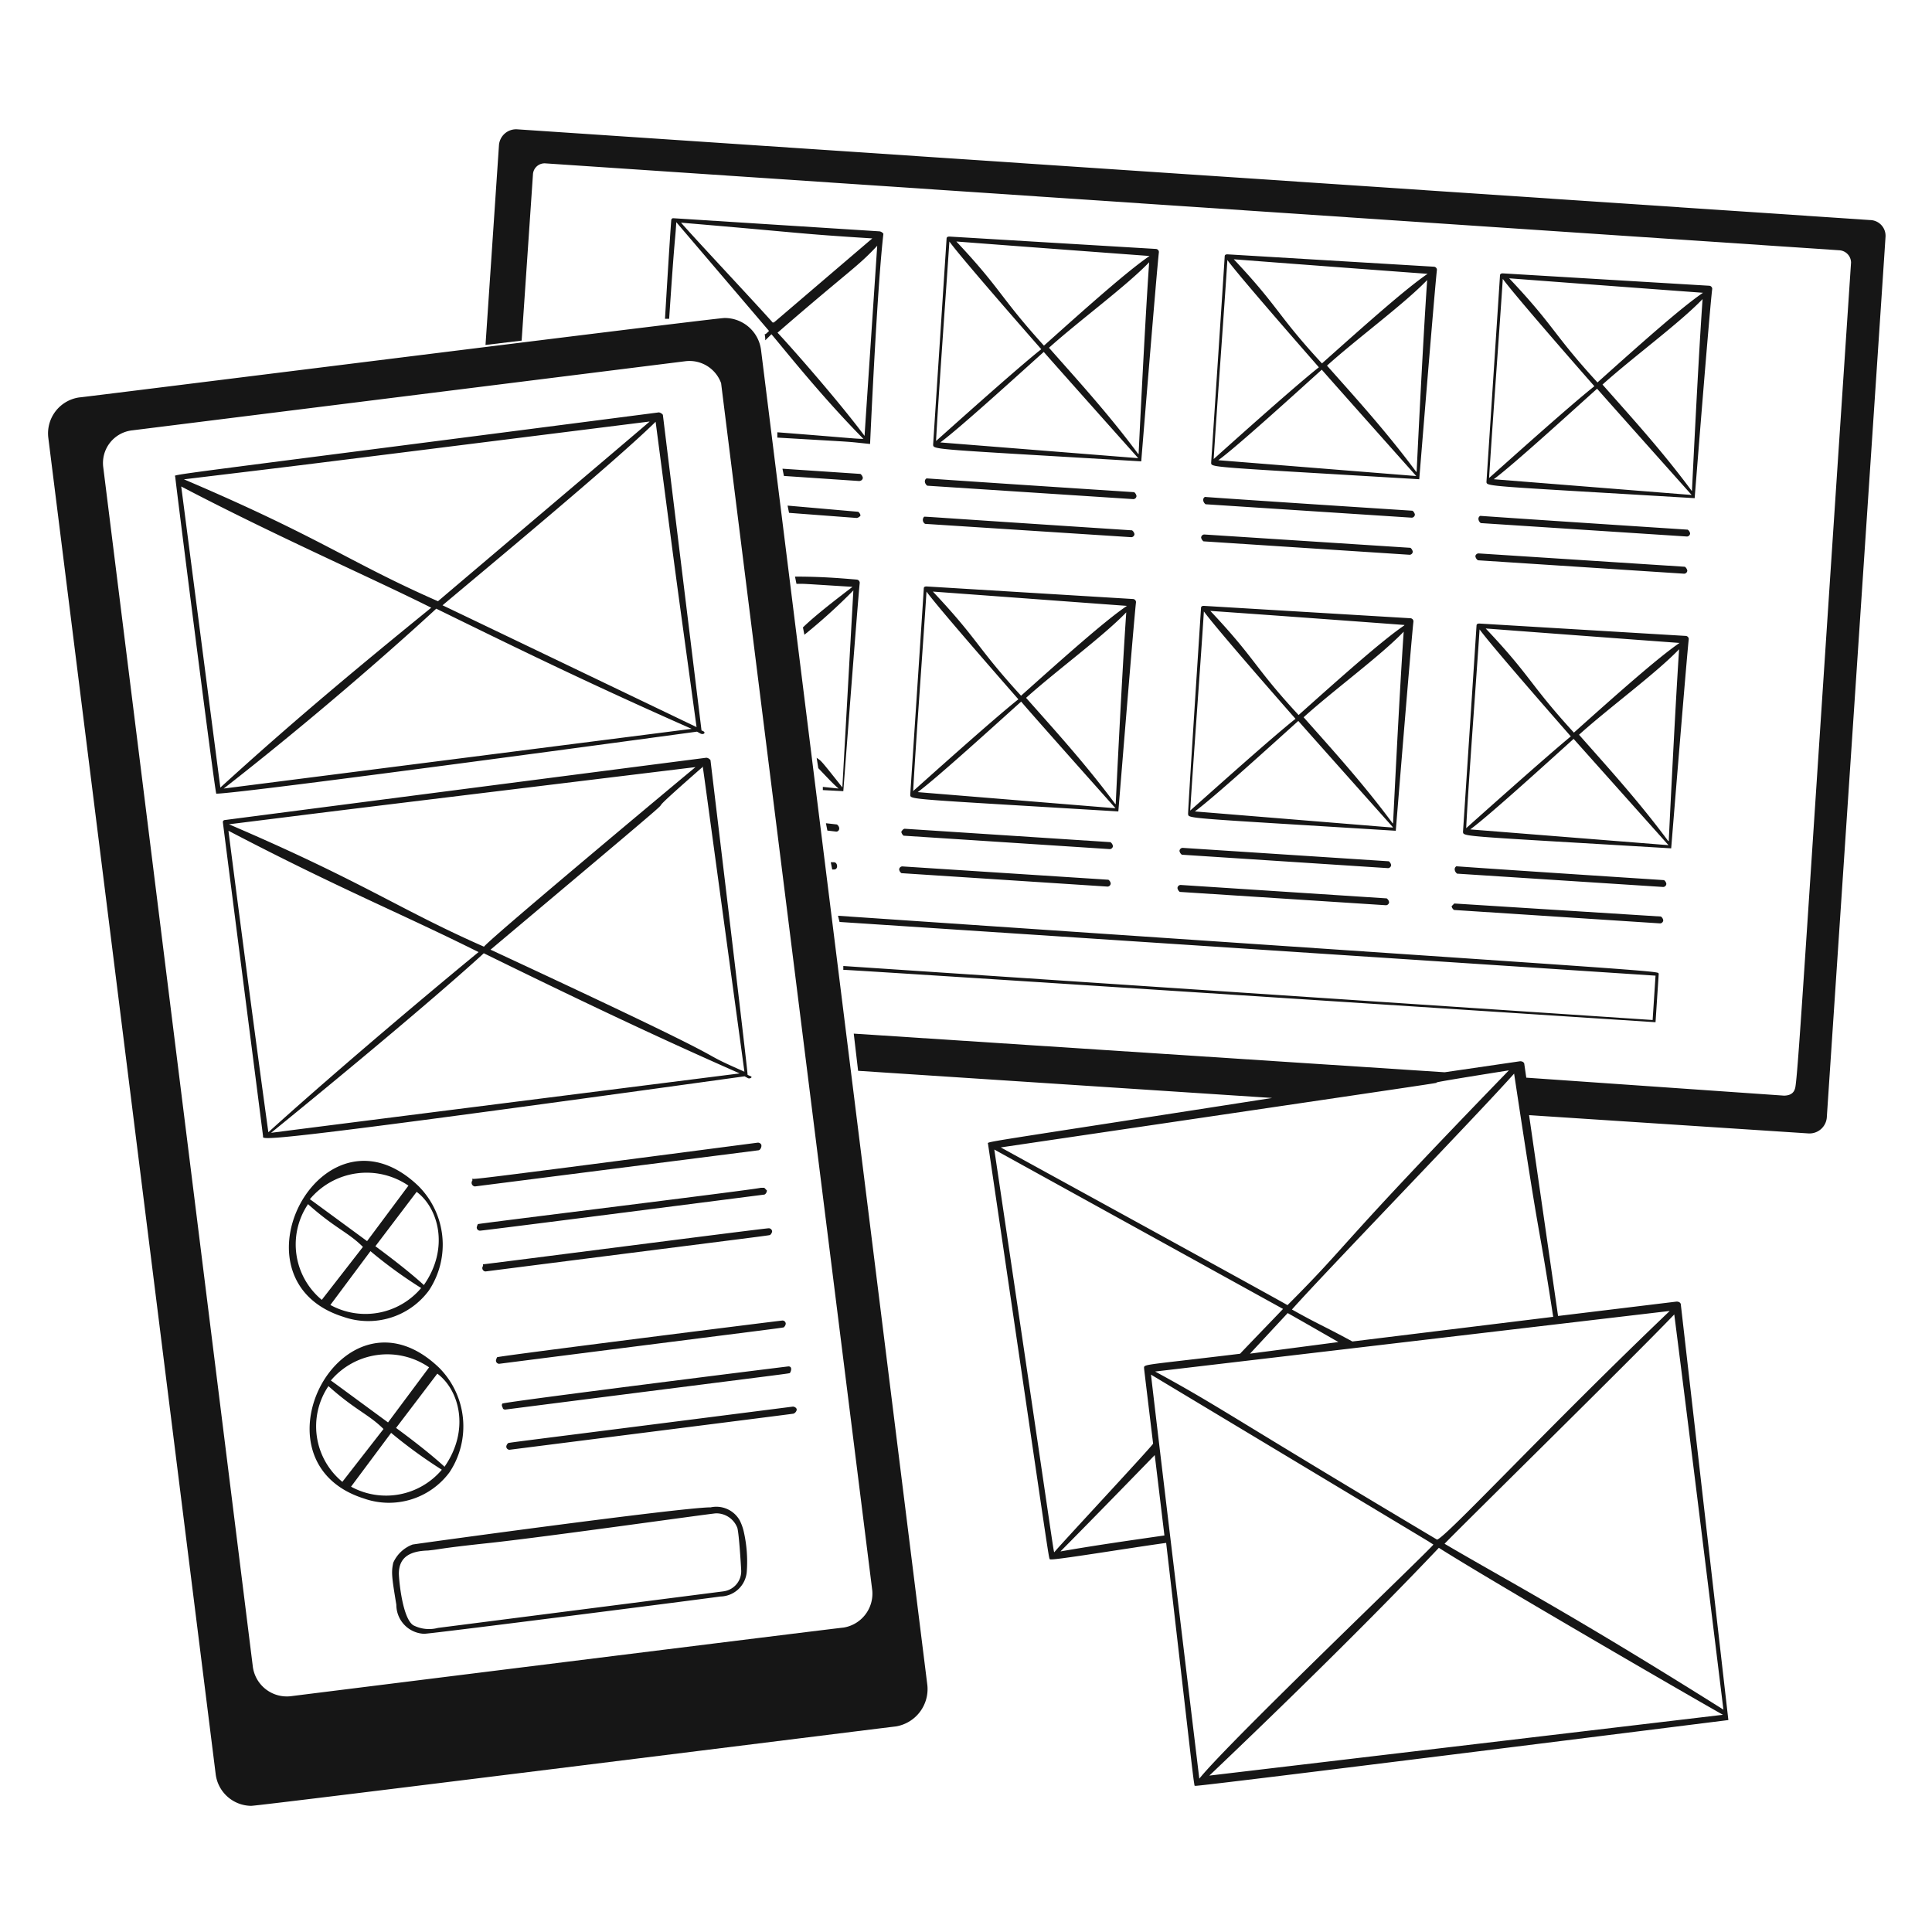
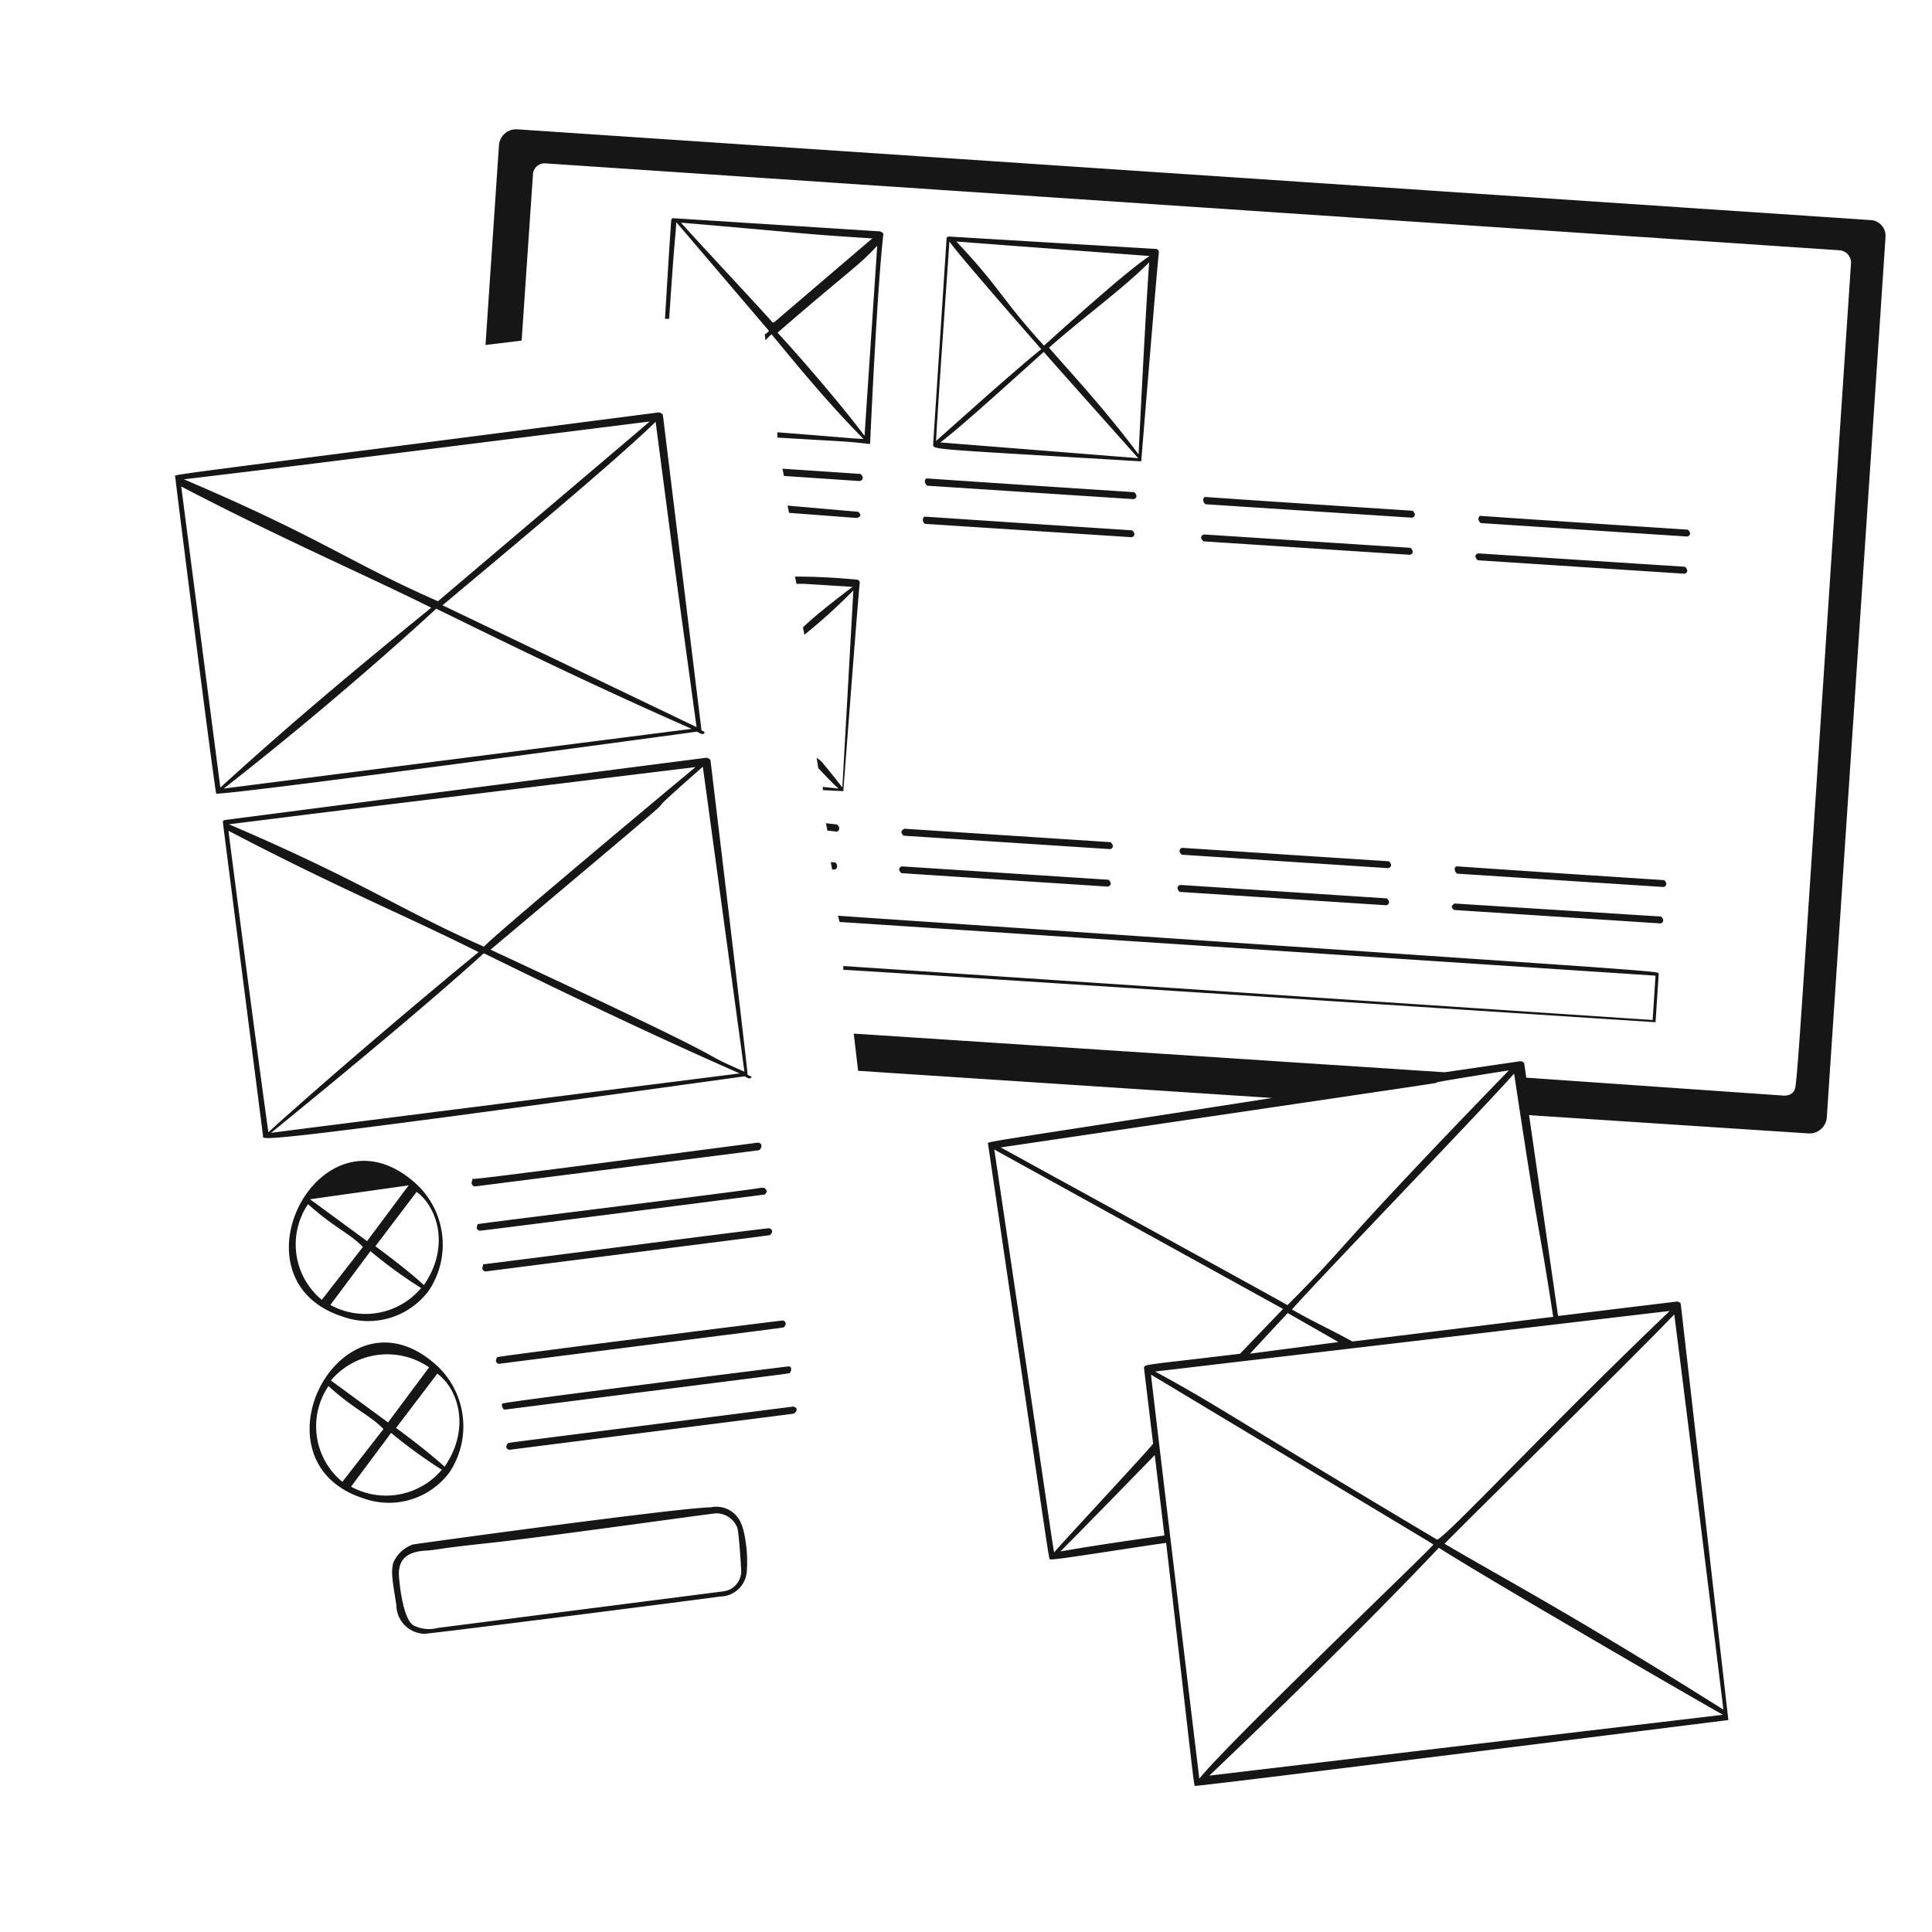
<svg xmlns="http://www.w3.org/2000/svg" viewBox="0 0 200 200">
  <g fill="#161616">
-     <path d="M82.09 145.61c-31.31 4-29.42 3.71-29.51 3.81a.51.51 0 0 0-.17.34.34.34 0 0 0 .33.32c15.76-2 29.54-3.74 29.41-3.74a.55.55 0 0 0 .32-.37c.04-.22-.22-.35-.38-.36zm-46.57-9.3a7.8 7.8 0 0 0 8.88-2.72 8.58 8.58 0 0 0-1.09-10.82c-4.77-4.56-9.59-2.48-11.94 1.34-2.52 4.1-2.18 10.2 4.15 12.2zm8.1-3a7.55 7.55 0 0 1-9.42 1.78l4.15-5.57a47 47 0 0 0 5.27 3.83zm.24-.3c-1.92-1.76-5-4-5-4l4.27-5.63c2.25 1.67 3.43 5.84.73 9.67zm-1.56-10.3-4.3 5.77c-5.9-4.33-6-4.41-5.93-4.33a7.66 7.66 0 0 1 10.23-1.4zm-10.43 1.93c2.8 2.51 4.16 2.9 5.7 4.44l-4.26 5.48a7.45 7.45 0 0 1-1.44-9.88zm5.79 30.48a7.8 7.8 0 0 0 8.88-2.72 8.6 8.6 0 0 0-1.09-10.82c-4.77-4.57-9.59-2.48-11.94 1.33-2.51 4.09-2.18 10.2 4.15 12.21zm8.1-3a7.56 7.56 0 0 1-9.42 1.78l4.15-5.57a49.73 49.73 0 0 0 5.27 3.83zm.24-.3c-1.92-1.77-5-4-5-4l4.27-5.62c2.25 1.66 3.43 5.8.73 9.66zm-1.56-10.3-4.27 5.73c-5.9-4.33-6-4.42-5.93-4.33a7.64 7.64 0 0 1 10.2-1.36zM34 143.49c2.8 2.51 4.16 2.9 5.7 4.44l-4.26 5.47a7.44 7.44 0 0 1-1.44-9.91zM193.58 22.78l-140-9.39a1.78 1.78 0 0 0-1.93 1.69l-1.39 20.63 3.74-.45 1.17-17.18a1.21 1.21 0 0 1 1.26-1.17l134 9a1.29 1.29 0 0 1 1.19 1.27c-4.73 71-5.42 83.11-5.76 85.33-.09.52-.38.89-1.17.91L158 111.56l-.2-1.38c0-.15-.13-.32-.44-.32l-7.81 1.14-61.17-4 .45 3.85 42.86 2.81c-31.2 4.86-29.41 4.48-29.41 4.76 6.74 45.72 6.25 42.85 6.44 43s8.2-1.18 12-1.7c2.39 20.6 2.78 24.31 2.92 25 0 .19.07.13.11.15 1 0 55.06-6.8 55.17-6.81l-4.92-43c0-.15-.13-.32-.44-.32l-12.27 1.49-3-20.79 28.9 1.89a1.8 1.8 0 0 0 1.92-1.64c0-.1 6.1-91.3 6.08-91.2a1.63 1.63 0 0 0-1.61-1.71zm-37.36 88c-18.49 19.08-16.15 17.53-22.94 24.33-.09-.11-29.46-16.2-29.68-16.33 71.05-10.49 30.87-4.53 52.62-7.98zm-22.92 25.15c.94.52 5.25 3 5.25 3l-9.15 1.2zM102.93 119l29.89 16.5c-.73.77-3.72 3.86-4.45 4.64-6.53.79-8.78 1-9.55 1.17-.48.11-.38.2-.38.41.11.95.91 7.57.93 7.72s-10.06 10.95-10.22 11.24c-.1.02.07.59-6.22-41.68zm6.87 41.58c3.25-3.27 9.74-9.95 9.74-9.95l1 8.32c-3.96.57-7.32 1.05-10.74 1.65zm14.35 23.53s-4.17-34.56-5-41.81c40.07 24.08 26.25 15.77 29.23 17.59.21.02-21.24 20.48-24.23 24.24zm54.24-6.6-53.2 6.3c7.58-7.21 16.64-16.07 23.76-23.58 5.35 3.4 27.05 15.98 29.44 17.3zm0-.54c-15.8-9.94-22.71-13.54-28.85-17.16 1.65-1.73 19.46-19.22 23.78-23.74 1.94 15.17 5.1 41.02 5.09 40.93zm-5.54-41.26c-12.72 12.14-23.22 23.5-24.09 23.67-21.73-12.94-22.36-13.69-29.18-17.4zm-12.08.61L140 138.87c-3.33-1.8-3.31-1.66-6.26-3.31 3.23-3.65 19.37-20.33 23-24.42 3 19.86 2.26 13.62 4.05 25.2z" />
+     <path d="M82.09 145.61c-31.31 4-29.42 3.71-29.51 3.81a.51.51 0 0 0-.17.34.34.34 0 0 0 .33.32c15.76-2 29.54-3.74 29.41-3.74a.55.55 0 0 0 .32-.37c.04-.22-.22-.35-.38-.36zm-46.57-9.3a7.8 7.8 0 0 0 8.88-2.72 8.58 8.58 0 0 0-1.09-10.82c-4.77-4.56-9.59-2.48-11.94 1.34-2.52 4.1-2.18 10.2 4.15 12.2zm8.1-3a7.55 7.55 0 0 1-9.42 1.78l4.15-5.57a47 47 0 0 0 5.27 3.83zm.24-.3c-1.92-1.76-5-4-5-4l4.27-5.63c2.25 1.67 3.43 5.84.73 9.67zm-1.56-10.3-4.3 5.77c-5.9-4.33-6-4.41-5.93-4.33zm-10.43 1.93c2.8 2.51 4.16 2.9 5.7 4.44l-4.26 5.48a7.45 7.45 0 0 1-1.44-9.88zm5.79 30.48a7.8 7.8 0 0 0 8.88-2.72 8.6 8.6 0 0 0-1.09-10.82c-4.77-4.57-9.59-2.48-11.94 1.33-2.51 4.09-2.18 10.2 4.15 12.21zm8.1-3a7.56 7.56 0 0 1-9.42 1.78l4.15-5.57a49.73 49.73 0 0 0 5.27 3.83zm.24-.3c-1.92-1.77-5-4-5-4l4.27-5.62c2.25 1.66 3.43 5.8.73 9.66zm-1.56-10.3-4.27 5.73c-5.9-4.33-6-4.42-5.93-4.33a7.64 7.64 0 0 1 10.2-1.36zM34 143.49c2.8 2.51 4.16 2.9 5.7 4.44l-4.26 5.47a7.44 7.44 0 0 1-1.44-9.91zM193.58 22.78l-140-9.39a1.78 1.78 0 0 0-1.93 1.69l-1.39 20.63 3.74-.45 1.17-17.18a1.21 1.21 0 0 1 1.26-1.17l134 9a1.29 1.29 0 0 1 1.19 1.27c-4.73 71-5.42 83.11-5.76 85.33-.09.52-.38.89-1.17.91L158 111.56l-.2-1.38c0-.15-.13-.32-.44-.32l-7.81 1.14-61.17-4 .45 3.85 42.86 2.81c-31.2 4.86-29.41 4.48-29.41 4.76 6.74 45.72 6.25 42.85 6.44 43s8.2-1.18 12-1.7c2.39 20.6 2.78 24.31 2.92 25 0 .19.07.13.11.15 1 0 55.06-6.8 55.17-6.81l-4.92-43c0-.15-.13-.32-.44-.32l-12.27 1.49-3-20.79 28.9 1.89a1.8 1.8 0 0 0 1.92-1.64c0-.1 6.1-91.3 6.08-91.2a1.63 1.63 0 0 0-1.61-1.71zm-37.36 88c-18.49 19.08-16.15 17.53-22.94 24.33-.09-.11-29.46-16.2-29.68-16.33 71.05-10.49 30.87-4.53 52.62-7.98zm-22.92 25.15c.94.52 5.25 3 5.25 3l-9.15 1.2zM102.93 119l29.89 16.5c-.73.77-3.72 3.86-4.45 4.64-6.53.79-8.78 1-9.55 1.17-.48.11-.38.2-.38.41.11.95.91 7.57.93 7.72s-10.06 10.95-10.22 11.24c-.1.02.07.59-6.22-41.68zm6.87 41.58c3.25-3.27 9.74-9.95 9.74-9.95l1 8.32c-3.96.57-7.32 1.05-10.74 1.65zm14.35 23.53s-4.17-34.56-5-41.81c40.07 24.08 26.25 15.77 29.23 17.59.21.02-21.24 20.48-24.23 24.24zm54.24-6.6-53.2 6.3c7.58-7.21 16.64-16.07 23.76-23.58 5.35 3.4 27.05 15.98 29.44 17.3zm0-.54c-15.8-9.94-22.71-13.54-28.85-17.16 1.65-1.73 19.46-19.22 23.78-23.74 1.94 15.17 5.1 41.02 5.09 40.93zm-5.54-41.26c-12.72 12.14-23.22 23.5-24.09 23.67-21.73-12.94-22.36-13.69-29.18-17.4zm-12.08.61L140 138.87c-3.33-1.8-3.31-1.66-6.26-3.31 3.23-3.65 19.37-20.33 23-24.42 3 19.86 2.26 13.62 4.05 25.2z" />
    <path d="M85.18 81.46v.33l2.12.11s1.5-19.73 1.7-21.57a.34.34 0 0 0-.3-.33c-2-.17-3.8-.31-6.4-.31l.15.75c1.1 0 0-.05 5.8.31-1.13.87-3.73 2.83-5.13 4.2l.15.76a59.21 59.21 0 0 0 5.07-4.59L87.2 81.51c-2.38-3-2.15-2.7-2.66-3.06l.17 1.07c1.09 1.14 1.56 1.65 2.1 2.11zm65.57 8.23c-.27.17-.17.56.09.75l21.34 1.38a.34.34 0 0 0 .32-.32.58.58 0 0 0-.24-.39c-23.38-1.52-21.41-1.45-21.51-1.42zm-.48 4.12a.61.61 0 0 0 .25.39l21.34 1.39a.34.34 0 0 0 .32-.32.6.6 0 0 0-.24-.39l-21.39-1.35zm-28.17-5.72a.61.61 0 0 0 .25.39l21.34 1.39a.34.34 0 0 0 .32-.32.64.64 0 0 0-.24-.39l-21.35-1.39a.34.34 0 0 0-.32.32zm-.21 3.84a.64.64 0 0 0 .24.4l21.35 1.38a.34.34 0 0 0 .32-.32.61.61 0 0 0-.25-.39l-21.34-1.39a.34.34 0 0 0-.32.32zM93.62 85.8s-.14 0-.32.31a.69.69 0 0 0 .24.4l21.35 1.39a.34.34 0 0 0 .32-.32.66.66 0 0 0-.25-.4l-21.34-1.39zm-.54 4.2a.56.56 0 0 0 .24.39l21.34 1.39a.34.34 0 0 0 .32-.32.56.56 0 0 0-.24-.39L93.4 89.69a.34.34 0 0 0-.32.31zm-6.44-4.65-1.14-.13.15.76.94.11c.33-.04.41-.47.05-.74zM86 89.26l.15.75h.19c.47 0 .37-.75 0-.75zm32.14-41.5s1.61-19.83 1.83-21.67a.33.33 0 0 0-.31-.32L98.3 24.49c-.1 0-.3 0-.31.2S96.5 47.44 96.6 46c.01.57-.37.45 21.54 1.76zm-.31-.33L97.34 45.8c2-1.47 8.21-7.13 10.71-9.37.85.99 9.78 11 9.78 11zm0-.43c-3.06-4.13-6.32-7.69-9.24-11 3.08-2.77 8-6.38 10.37-8.85-.46 6.62-1.1 19.95-1.09 19.85zM119 26.5c-2.21 1.5-6.38 5.2-10.93 9.28C103.48 30.72 103.7 30 99 25c6.88.53 20.14 1.51 20 1.5zM98.28 25c1.24 1.74 9.6 11.25 9.51 11.15-2.71 2.15-10.07 8.78-10.89 9.5.24-4.59 1.1-16.38 1.38-20.65zm-28.79-2.23c-.15 1.81-.65 10.23-.65 10.23h.43c.61-9.12.6-7.73.74-10l9.6 11.26c-.38.36-.34.33-.45.33a3 3 0 0 1 .06.64l.64-.63C81.06 36 85 41 89.38 45.43c-.87 0-1.52-.11-8.91-.68v.55c8.82.52 6.77.37 9.6.66.06-1.32.74-16.31 1.38-21.76a.61.61 0 0 0-.39-.25L69.7 22.59a.2.2 0 0 0-.21.18zm20 22.34c-2.74-3.67-7.71-9.31-9-10.67 7.46-6.47 8.27-6.79 10.32-9-1.02 15.28-1.27 19-1.31 19.67zm.81-20.43C76.75 36.25 80.83 32.81 80 33.4c-1.77-2-7.92-8.54-9.5-10.35 13.36 1.13 11.64 1.11 19.81 1.63zm62.92 28.73c-.28.16-.19.55.07.74l21.35 1.39a.34.34 0 0 0 .32-.32.61.61 0 0 0-.25-.39c-22.71-1.48-21.39-1.44-21.49-1.42zm-.49 4.16a.6.6 0 0 0 .27.43l21.35 1.39a.34.34 0 0 0 .32-.32.66.66 0 0 0-.25-.4l-21.34-1.38a.34.34 0 0 0-.35.28zm-28.01-6.12c-.28.18-.17.56.08.75l21.35 1.39a.35.35 0 0 0 .32-.32.66.66 0 0 0-.25-.4c-22.71-1.47-21.4-1.44-21.5-1.42zm-.38 4.2a.64.64 0 0 0 .25.39l21.34 1.39a.34.34 0 0 0 .32-.32.69.69 0 0 0-.24-.4l-21.35-1.38a.34.34 0 0 0-.32.32zm-28.43-6.12c-.28.17-.18.56.08.75l21.34 1.39a.34.34 0 0 0 .32-.32.64.64 0 0 0-.24-.4c-22.75-1.48-21.41-1.44-21.5-1.42zm-.14 4.7 21.35 1.38a.34.34 0 0 0 .32-.32.64.64 0 0 0-.25-.39c-22.87-1.49-21.44-1.45-21.54-1.39a.47.47 0 0 0 .12.72zM89 49.78a.34.34 0 0 0 .32-.32.66.66 0 0 0-.25-.4L81 48.52l.15.75 7.85.53zm-.31 3.84a.61.61 0 0 0 .39-.25.58.58 0 0 0-.24-.39l-7.31-.64.15.75zM86.75 94.8l.16.64 84.47 5.56-.3 4.59L87.3 100v.4c.23 0-2.93-.25 84.08 5.42l.33-5c0-.08-.08-.13-.18-.14-1.24-.27-11.53-.9-84.78-5.88zm-9.67 16.62.33.18c.18.12.57-.09.29-.19l-.31-.14c0-.67-3.86-32.68-3.84-32.58a.64.64 0 0 0-.41-.25c-.1 0-50 6.46-49.86 6.45a.21.21 0 0 0-.21.21c0 .11 4.18 32.62 4.16 32.51 0 .39-1.74.96 49.85-6.19zm0-.47c-6.62-2.92 2.62.8-26.3-12.64 27.95-23.5 11.17-9.46 21.95-18.91.03-.15-.34-2.68 4.34 31.6zM72 79.41c-.14.1-21 17.5-21.9 18.59-8.74-3.84-12.45-6.7-26.4-12.67 15.24-1.9 4.79-.62 48.3-5.92zM23.65 86c11.48 6 17.8 8.52 25.89 12.56-6.6 5.42-16 13.42-21.76 18.65-1.68-12.1-4.15-31.29-4.13-31.21zm26.43 12.68c13.45 6.6 20.25 9.68 26.49 12.44 0 0-44.64 5.64-48.51 6.15C44.37 104 50.18 98.6 50.08 98.68zm22.07-22.94.35.19c.31.17.6-.08.31-.23l-.19-.09-4-32.67a.68.68 0 0 0-.41-.25c-53.41 6.91-50.07 6.37-50.07 6.66s4.11 32.72 4.25 32.81c2.61 0 49.61-6.4 49.76-6.42zm0-.45S46.84 63.14 45.81 62.66c3.69-3.11 17.94-14.92 22.06-19 2.58 19.68 1.61 12.41 4.24 31.63zm-4.9-31.65c-.6.54-21.89 18.57-21.91 18.6-9.24-4.06-12-6.53-26.3-12.62 15.04-1.82 4.74-.54 48.17-5.98zm-48.49 6.72c9.89 5.18 19.74 9.47 25.88 12.55C37 69.12 30.26 74.73 22.81 81.53c-1.56-11.96-4.06-31.27-4.05-31.17zm4.4 31.27c12.46-9.72 22.29-18.88 22-18.62 7.82 3.83 15.48 7.6 26.44 12.44zM77 158.58a5.1 5.1 0 0 0-.43-1.2 2.78 2.78 0 0 0-3-1.34c-3 0-30.34 3.75-30.86 3.85a3.55 3.55 0 0 0-2 1.88c-.22 1-.15 1.5.32 4.36a3 3 0 0 0 2.87 3c.76 0 32-4 30.63-3.86a2.79 2.79 0 0 0 2.78-2.63 14 14 0 0 0-.31-4.06zm-2.06 6.15-29.6 3.79a3.58 3.58 0 0 1-2.55-.27c-1.11-.7-1.48-4.52-1.5-5.34 0-1.78 1.25-2.35 3-2.4 1.52-.15.74-.18 6.54-.8 6.11-.67 22.53-3 23.29-3.05a2.33 2.33 0 0 1 2.21 1.51c.18.62.39 4.17.39 4.27a2.1 2.1 0 0 1-1.8 2.29zM52 145.3a.32.32 0 0 0 0 .33.31.31 0 0 0 .06.13v.06a.37.37 0 0 0 .23.1c31.32-4 29.4-3.71 29.49-3.81s.29-.66-.16-.66c-.11 0-29.52 3.68-29.62 3.85zm-.54-4.8a1.09 1.09 0 0 0-.12.36.34.34 0 0 0 .33.32c31.32-4 29.4-3.71 29.5-3.81a.55.55 0 0 0 .17-.35.34.34 0 0 0-.33-.32c-.11-.01-29.37 3.67-29.55 3.8zM50 130.88v.1a.11.11 0 0 1 0 .08.35.35 0 0 0 .26.56c31.32-4 29.4-3.71 29.49-3.81a.54.54 0 0 0 .18-.34.35.35 0 0 0-.34-.32c-.44-.01-29.31 3.73-29.59 3.73zm-.53-4.16a1.18 1.18 0 0 0-.12.36.34.34 0 0 0 .33.32c.35 0 29.53-3.75 29.39-3.73.19 0 .32-.28.32-.43l-.27-.28h-.38c.1.1-29.74 3.76-29.27 3.76zm29.72-3.38zM48.9 122v.21a.38.38 0 0 0 .26.61l29.34-3.74c.18 0 .34-.3.32-.49v-.06a.38.38 0 0 0-.4-.24c-31.62 4.13-29.25 3.78-29.52 3.71z" />
-     <path d="M78.78 36.21A3.79 3.79 0 0 0 75 32.92c-1 0-69.05 8.54-66.71 8.21A3.76 3.76 0 0 0 5 45.31L22.32 183.6a3.74 3.74 0 0 0 3.68 3.34c.9 0 67.46-8.33 66.74-8.22a3.92 3.92 0 0 0 3.26-4.27zM30.11 175.59a3.55 3.55 0 0 1-3.93-3L10.69 48.38a3.4 3.4 0 0 1 3-3.83L70.9 37.4a3.48 3.48 0 0 1 3.75 2.27c0 .1 15.66 125.05 15.65 125a3.56 3.56 0 0 1-3 3.82c.1-.05-58.02 7.2-57.19 7.1zM146.92 49.61s1.61-19.83 1.83-21.68a.33.33 0 0 0-.31-.32l-21.36-1.28c-.1 0-.3 0-.3.21s-1.5 22.75-1.4 21.35c.01.52-.38.41 21.54 1.72zm-.31-.33-20.49-1.64c2-1.46 8.21-7.12 10.71-9.37.85.99 9.78 11.01 9.78 11.01zm0-.43c-3.06-4.13-6.31-7.7-9.24-11 3.08-2.78 8-6.39 10.37-8.86-.46 6.63-1.1 20.01-1.09 19.86zm1.17-20.5c-2.21 1.5-6.37 5.2-10.93 9.27-4.63-5-4.41-5.77-9.13-10.78 6.95.54 20.2 1.52 20.1 1.51zm-20.76-1.48c1.24 1.73 9.6 11.25 9.51 11.15-2.71 2.14-10.07 8.77-10.89 9.5.28-4.61 1.16-16.4 1.42-20.65zm48.41 24.7s1.57-19.83 1.82-21.67a.33.33 0 0 0-.31-.32l-21.35-1.28c-.1 0-.3 0-.31.2s-1.49 22.75-1.4 21.35c.01.53-.36.41 21.55 1.72zm-.31-.33-20.49-1.63c2-1.47 8.2-7.13 10.7-9.37.85.98 9.79 11 9.79 11zm0-.43c-3.05-4.13-6.31-7.69-9.23-11 3.07-2.77 8-6.38 10.36-8.85-.47 6.62-1.1 19.95-1.1 19.85zm1.17-20.5c-2.21 1.5-6.37 5.2-10.92 9.28-4.64-5.06-4.41-5.78-9.14-10.78 6.94.53 20.19 1.51 20.09 1.5zm-20.75-1.48c1.23 1.73 9.59 11.25 9.51 11.15-2.72 2.15-10.07 8.78-10.9 9.5.28-4.61 1.15-16.4 1.42-20.65zM173 87.82s1.61-19.83 1.82-21.67a.33.33 0 0 0-.31-.32l-21.35-1.28c-.1 0-.3 0-.31.2s-1.49 22.75-1.4 21.35c.04.53-.34.41 21.55 1.72zm-.31-.33-20.49-1.63c2-1.47 8.2-7.12 10.7-9.37.88.99 9.82 11 9.82 11zm0-.43c-3.06-4.13-6.31-7.69-9.23-11 3.07-2.77 8-6.38 10.36-8.85-.44 6.62-1.08 19.95-1.07 19.85zm1.17-20.5c-2.21 1.51-6.37 5.2-10.93 9.28-4.63-5.06-4.4-5.78-9.13-10.78 6.97.53 20.2 1.51 20.12 1.5zm-20.75-1.48c1.23 1.74 9.59 11.25 9.5 11.15-2.61 2.15-10.01 8.77-10.83 9.5.22-4.61 1.12-16.4 1.39-20.65zM144.49 86s1.61-19.82 1.83-21.67A.33.33 0 0 0 146 64l-21.36-1.28c-.1 0-.3 0-.31.2s-1.48 22.72-1.33 21.32c0 .52-.42.4 21.49 1.76zm-.31-.33L123.69 84c2-1.47 8.21-7.12 10.71-9.37.85.98 9.78 10.99 9.78 10.99zm0-.42c-3.05-4.13-6.31-7.7-9.23-11 3.07-2.78 8-6.39 10.36-8.86-.46 6.61-1.1 19.91-1.1 19.81zm1.18-20.5c-2.21 1.5-6.38 5.2-10.93 9.27-4.63-5-4.41-5.77-9.14-10.78 6.94.48 20.2 1.46 20.1 1.46zm-20.76-1.49c1.23 1.74 9.6 11.26 9.51 11.15-2.71 2.15-10.07 8.78-10.9 9.5.28-4.65 1.16-16.45 1.42-20.7zM115.77 84s1.61-19.83 1.83-21.67a.33.33 0 0 0-.31-.32l-21.36-1.3c-.1 0-.3 0-.3.2s-1.5 22.75-1.4 21.35c.01.53-.37.41 21.54 1.74zm-.31-.33L95 82c2-1.47 8.21-7.13 10.71-9.37.82 1 9.75 11.02 9.75 11.02zm0-.43c-3.06-4.13-6.31-7.69-9.24-11 3.08-2.77 8-6.38 10.37-8.85-.46 6.61-1.1 19.93-1.09 19.83zm1.17-20.5c-2.21 1.5-6.37 5.2-10.93 9.28-4.63-5.06-4.41-5.78-9.13-10.78 6.95.51 20.2 1.49 20.1 1.48zm-20.72-1.5c1.24 1.73 9.6 11.25 9.51 11.15-2.71 2.15-10.07 8.78-10.89 9.5.24-4.61 1.12-16.4 1.38-20.65z" />
  </g>
</svg>